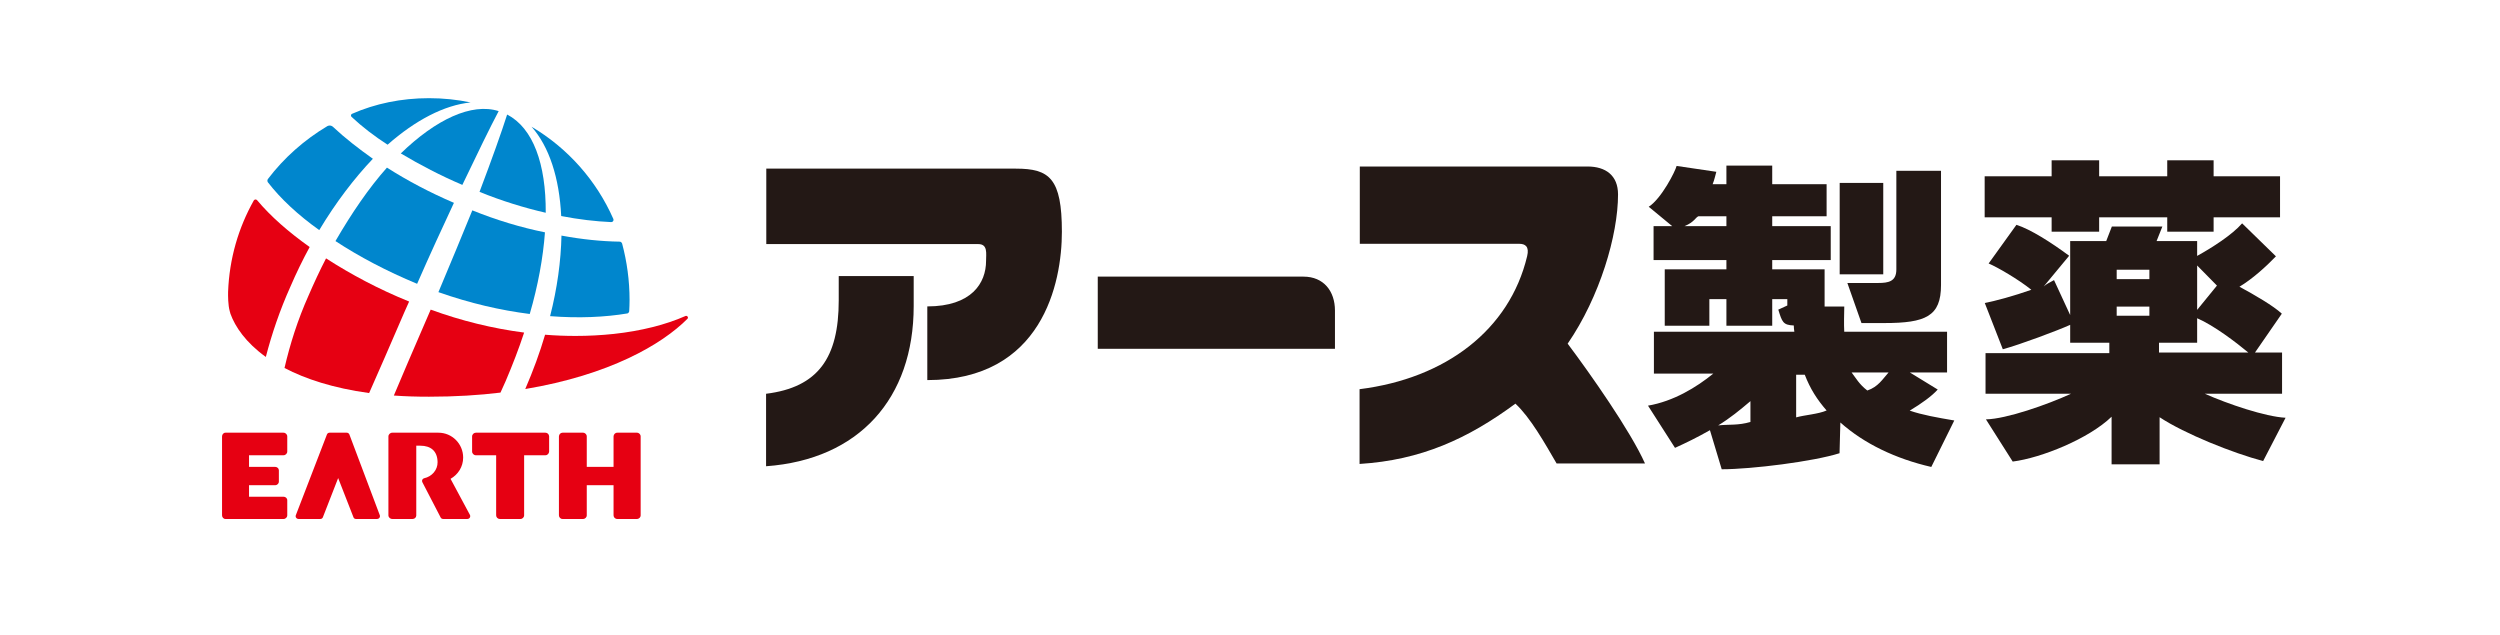
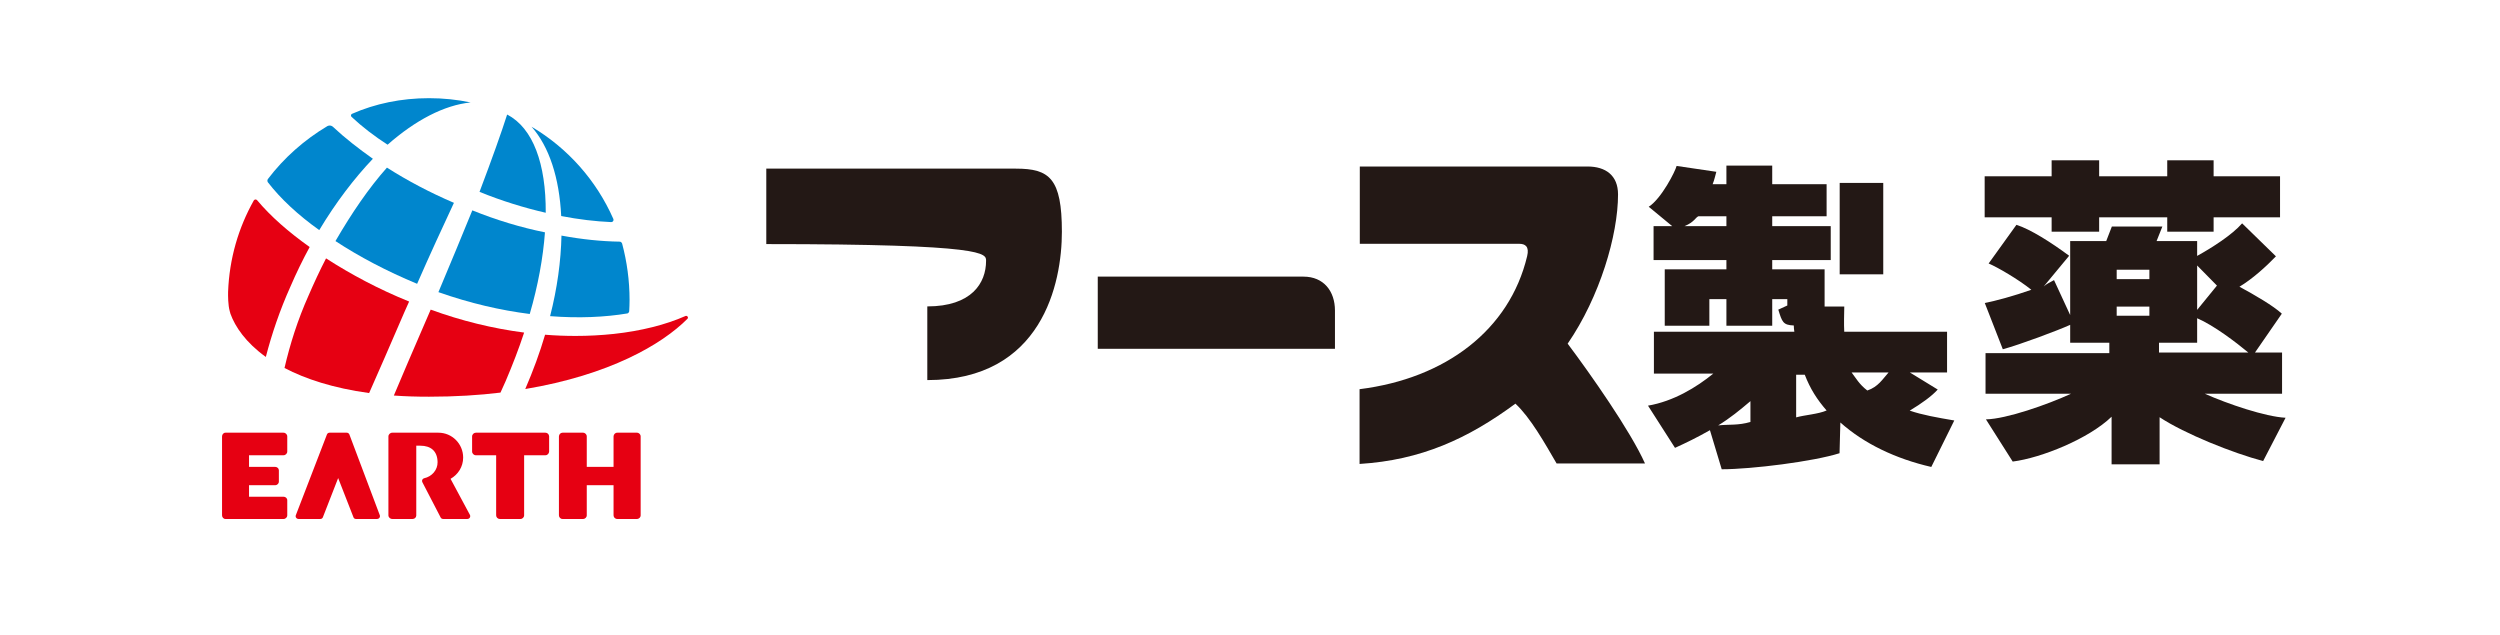
<svg xmlns="http://www.w3.org/2000/svg" fill="none" height="100%" overflow="visible" preserveAspectRatio="none" style="display: block;" viewBox="0 0 126 32" width="100%">
  <g clip-path="url(#clip0_0_2673)" id="logo">
    <g id="Vector">
</g>
    <g id="Group 624994">
      <g id="Group">
        <g id="Group_2">
          <path d="M22.096 14.724C23.705 15.289 25.227 15.638 26.699 15.825C27.116 14.395 27.372 12.99 27.466 11.71C26.251 11.465 25 11.085 23.805 10.602C23.302 11.832 22.725 13.236 22.096 14.724Z" fill="#0086CD" id="Vector_2" />
-           <path d="M23.302 9.319C24.085 7.68 24.713 6.393 25.133 5.6C23.772 5.169 21.973 6.016 20.2 7.732C21.166 8.308 22.212 8.854 23.302 9.319Z" fill="#0086CD" id="Vector_3" />
          <path d="M16.907 12.15C18.107 12.937 19.491 13.667 21.023 14.304C21.672 12.819 22.304 11.454 22.878 10.223C21.68 9.71 20.538 9.108 19.502 8.448C18.586 9.478 17.728 10.736 16.907 12.15Z" fill="#0086CD" id="Vector_4" />
          <path d="M14.339 18.547C15.396 19.1 16.795 19.562 18.604 19.81C19.109 18.657 19.644 17.454 20.188 16.178C20.334 15.84 20.477 15.507 20.62 15.198C19.075 14.572 17.688 13.829 16.433 13.022C16.121 13.625 15.83 14.251 15.548 14.903C15.007 16.112 14.613 17.358 14.339 18.547Z" fill="#E60012" id="Vector_5" />
          <path d="M25.56 5.772C25.285 6.638 24.805 7.988 24.168 9.67C25.274 10.121 26.416 10.473 27.505 10.723C27.52 8.264 26.872 6.457 25.56 5.772Z" fill="#0086CD" id="Vector_6" />
          <path d="M16.09 11.598C16.926 10.202 17.864 8.978 18.793 8.002C18.067 7.487 17.39 6.963 16.782 6.393C16.737 6.351 16.678 6.327 16.617 6.327C16.574 6.327 16.535 6.338 16.503 6.354C15.334 7.05 14.314 7.955 13.504 9.02V9.021C13.487 9.047 13.476 9.074 13.476 9.103C13.476 9.132 13.483 9.157 13.5 9.185C14.14 10.016 15.023 10.835 16.09 11.598Z" fill="#0086CD" id="Vector_7" />
          <path d="M28.285 10.889C29.164 11.059 30.011 11.159 30.805 11.194C30.869 11.194 30.922 11.145 30.922 11.081C30.922 11.064 30.918 11.047 30.913 11.035C30.05 9.076 28.599 7.456 26.79 6.387C27.684 7.397 28.19 8.968 28.285 10.889Z" fill="#0086CD" id="Vector_8" />
          <path d="M14.63 14.462C14.93 13.763 15.259 13.09 15.607 12.45C14.547 11.697 13.649 10.914 12.957 10.089C12.938 10.067 12.911 10.053 12.88 10.053C12.845 10.053 12.815 10.071 12.795 10.097C12.019 11.475 11.559 13.031 11.496 14.708C11.493 14.903 11.489 15.368 11.581 15.691C11.586 15.717 11.612 15.799 11.615 15.814C11.848 16.462 12.385 17.263 13.398 17.99C13.699 16.824 14.109 15.624 14.63 14.462Z" fill="#E60012" id="Vector_9" />
          <path d="M17.689 5.819C17.689 5.847 17.7 5.868 17.717 5.889C18.241 6.381 18.858 6.858 19.534 7.293C20.933 6.061 22.387 5.298 23.718 5.163C23.041 5.021 22.338 4.948 21.622 4.948C20.229 4.948 18.906 5.223 17.742 5.737C17.71 5.751 17.689 5.781 17.689 5.819Z" fill="#0086CD" id="Vector_10" />
          <path d="M34.648 16.067C34.661 16.049 34.673 16.033 34.673 16.01C34.673 15.962 34.631 15.919 34.581 15.919C34.572 15.919 34.564 15.923 34.552 15.925C33.555 16.366 32.315 16.68 30.939 16.829C30.304 16.897 29.658 16.931 29.005 16.931C28.496 16.931 27.986 16.912 27.472 16.87C27.205 17.781 26.871 18.682 26.473 19.607C30.708 18.899 33.358 17.364 34.648 16.067Z" fill="#E60012" id="Vector_11" />
          <path d="M27.725 15.934C29.166 16.048 30.5 15.985 31.627 15.796C31.67 15.777 31.706 15.738 31.712 15.685C31.722 15.492 31.73 15.312 31.73 15.117C31.73 14.146 31.598 13.184 31.355 12.275C31.334 12.225 31.291 12.179 31.234 12.179H31.227C30.311 12.165 29.324 12.065 28.298 11.874C28.272 13.149 28.085 14.533 27.725 15.934Z" fill="#0086CD" id="Vector_12" />
          <path d="M26.416 16.762C24.827 16.556 23.252 16.169 21.707 15.605C21.559 15.946 21.411 16.291 21.258 16.644C20.763 17.793 20.29 18.881 19.85 19.935C20.402 19.976 20.991 19.994 21.621 19.994C22.932 19.994 24.153 19.919 25.224 19.787C25.312 19.597 25.397 19.408 25.483 19.213C25.837 18.382 26.148 17.576 26.416 16.762Z" fill="#E60012" id="Vector_13" />
        </g>
        <g id="Group_3">
          <path d="M32.101 21.808H31.108C31.006 21.808 30.923 21.893 30.923 21.997V23.53H29.573V21.997C29.573 21.893 29.487 21.808 29.385 21.808H28.349C28.254 21.808 28.17 21.893 28.17 21.997V25.972C28.17 26.074 28.253 26.156 28.346 26.156H29.389C29.487 26.156 29.573 26.074 29.573 25.972V24.454H30.923V25.972C30.923 26.074 31.004 26.156 31.108 26.156H32.103C32.206 26.156 32.289 26.074 32.289 25.972V21.997C32.289 21.893 32.206 21.808 32.101 21.808Z" fill="#E60012" id="Vector_14" />
          <path d="M17.936 26.156H19.008C19.087 26.156 19.151 26.093 19.151 26.017C19.151 26.003 19.151 25.989 19.145 25.976L17.608 21.895C17.584 21.844 17.536 21.808 17.478 21.808H16.608C16.549 21.808 16.497 21.845 16.478 21.896L14.907 25.974C14.905 25.989 14.899 26 14.899 26.017C14.899 26.093 14.967 26.156 15.04 26.156H16.145C16.201 26.156 16.246 26.126 16.27 26.078L17.043 24.094L17.817 26.076C17.833 26.126 17.886 26.156 17.936 26.156Z" fill="#E60012" id="Vector_15" />
          <path d="M14.287 21.808H11.361C11.269 21.808 11.191 21.893 11.191 21.997V25.972C11.191 26.074 11.269 26.157 11.361 26.157H14.287C14.392 26.157 14.478 26.074 14.478 25.972V25.213C14.478 25.11 14.392 25.034 14.287 25.034H12.551V24.454H13.87C13.972 24.454 14.055 24.372 14.055 24.27V23.701C14.055 23.611 13.972 23.53 13.867 23.53H12.551V22.945H14.287C14.392 22.945 14.478 22.859 14.478 22.758V21.997C14.478 21.893 14.392 21.808 14.287 21.808Z" fill="#E60012" id="Vector_16" />
          <path d="M27.676 22.759V21.99C27.671 21.887 27.589 21.808 27.489 21.808H23.982C23.883 21.808 23.794 21.893 23.794 21.997V22.757C23.794 22.859 23.883 22.945 23.982 22.945H25.006V25.972C25.006 26.074 25.087 26.156 25.192 26.156H26.233C26.33 26.156 26.416 26.074 26.416 25.972V22.945H27.489C27.589 22.945 27.671 22.861 27.676 22.759Z" fill="#E60012" id="Vector_17" />
          <path d="M20.98 25.987V22.463H21.183C21.713 22.463 22.047 22.733 22.054 23.292C22.059 23.689 21.766 24.019 21.379 24.103V24.105C21.315 24.117 21.271 24.175 21.271 24.242C21.271 24.262 21.29 24.309 21.29 24.309L22.212 26.088C22.235 26.129 22.281 26.156 22.334 26.156H23.561C23.637 26.156 23.7 26.093 23.7 26.017C23.7 25.994 23.697 25.974 23.685 25.953L22.708 24.133C23.085 23.919 23.343 23.527 23.343 23.06C23.343 22.369 22.785 21.808 22.098 21.808H19.768C19.666 21.808 19.576 21.893 19.576 21.997V25.972C19.576 26.074 19.666 26.156 19.768 26.156H20.8C20.896 26.156 20.975 26.08 20.98 25.987Z" fill="#E60012" id="Vector_18" />
        </g>
      </g>
      <g id="Group_4">
        <path d="M65.696 13.942H55.327V17.581H67.282V15.652C67.282 14.674 66.712 13.942 65.696 13.942Z" fill="#231815" id="Vector_19" />
-         <path d="M51.199 8.499H38.621V12.302H49.306C49.795 12.302 49.698 12.779 49.698 13.149C49.698 14.267 48.966 15.443 46.736 15.443V19.157C52.528 19.157 53.519 14.27 53.519 11.683C53.519 8.984 52.892 8.499 51.199 8.499Z" fill="#231815" id="Vector_20" />
+         <path d="M51.199 8.499H38.621V12.302C49.795 12.302 49.698 12.779 49.698 13.149C49.698 14.267 48.966 15.443 46.736 15.443V19.157C52.528 19.157 53.519 14.27 53.519 11.683C53.519 8.984 52.892 8.499 51.199 8.499Z" fill="#231815" id="Vector_20" />
        <path d="M81.549 9.799C81.549 8.837 80.921 8.392 80.013 8.392H68.534V12.288H76.574C76.873 12.288 77.086 12.427 76.968 12.912C76.08 16.629 72.862 19.073 68.522 19.615V23.383C71.618 23.189 73.975 22.117 76.377 20.344C77.139 21.055 77.853 22.327 78.453 23.359H82.908C82.179 21.727 80.147 18.834 79.01 17.321C80.63 14.964 81.549 11.854 81.549 9.799Z" fill="#231815" id="Vector_21" />
-         <path d="M42.272 15.14C42.272 18.021 41.245 19.519 38.61 19.846V23.499C43.294 23.16 46.05 20.084 46.05 15.423V13.915H42.272V15.14Z" fill="#231815" id="Vector_22" />
        <path d="M103.402 11.677H105.797V10.953H109.229V11.677H111.566V10.953H114.914V8.885H111.566V8.079H109.229V8.885H105.797V8.079H103.402V8.885H100.027V10.953H103.402V11.677Z" fill="#231815" id="Vector_23" />
        <path d="M115.016 19.843V17.768H113.651L115.004 15.809C114.585 15.418 113.635 14.864 112.868 14.451C113.517 14.063 114.201 13.445 114.707 12.919L113.003 11.257C112.504 11.832 111.496 12.479 110.736 12.898V12.149H108.692L108.984 11.416H106.438L106.154 12.149H104.337V15.879L103.523 14.118C103.353 14.212 103.143 14.308 103.003 14.438L104.285 12.89C103.377 12.217 102.336 11.555 101.628 11.331L100.227 13.279C100.684 13.474 101.727 14.08 102.379 14.604C101.526 14.909 100.545 15.174 100.033 15.271L100.942 17.603C101.833 17.36 103.719 16.653 104.337 16.372V17.274L106.31 17.274V17.799H100.071V19.843H104.384C103.197 20.389 101.118 21.119 100.091 21.136L101.44 23.263C102.893 23.077 105.276 22.111 106.424 21.003V23.401H108.844V21.028C110.11 21.866 112.56 22.843 114.062 23.237L115.193 21.055C114.176 21.003 112.287 20.363 111.118 19.843L115.016 19.843ZM111.734 14.394L110.736 15.618V13.38L111.734 14.394ZM108.329 15.913H106.681V15.453H108.329V15.913ZM108.329 14.069H106.681V13.594H108.329V14.069ZM108.814 17.274L110.736 17.274V16.039C111.588 16.405 112.701 17.258 113.316 17.768H108.814V17.274Z" fill="#231815" id="Vector_24" />
        <path d="M94.916 9.219H92.72V13.826H94.916V9.219Z" fill="#231815" id="Vector_25" />
-         <path d="M93.107 14.262L93.818 16.282H94.969C97.054 16.282 97.827 15.943 97.827 14.37V8.608H95.576V13.584C95.576 14.191 95.17 14.262 94.662 14.262H93.107Z" fill="#231815" id="Vector_26" />
        <path d="M97.661 19.633L96.255 18.771H98.132V16.72H92.95C92.929 16.298 92.944 15.861 92.952 15.449H91.96V13.576H89.32V13.109H92.269V11.396H89.32V10.899H92.061V9.283H89.32V8.347H87.011V9.283H86.317C86.413 9.048 86.451 8.833 86.503 8.659L84.501 8.363C84.438 8.627 83.743 10.003 83.096 10.421L84.277 11.396H83.34V13.109H87.011V13.576H83.903V16.417H86.152V15.075H87.011V16.417H89.32V15.075H90.081V15.397L89.626 15.605C89.816 16.22 89.861 16.385 90.407 16.404C90.409 16.568 90.418 16.557 90.435 16.719H83.357V18.828H86.353C85.493 19.527 84.347 20.223 83.059 20.445L84.42 22.572C84.94 22.338 85.562 22.035 86.181 21.681L86.774 23.651C88.278 23.651 91.394 23.261 92.713 22.842L92.754 21.293C93.945 22.357 95.539 23.122 97.337 23.534L98.496 21.192C97.648 21.048 96.862 20.91 96.25 20.695C96.845 20.339 97.361 19.967 97.661 19.633ZM84.903 11.396C85.394 11.196 85.453 10.955 85.603 10.899H87.011V11.396H84.903ZM95.185 18.771C94.878 19.114 94.663 19.494 94.113 19.682C93.706 19.373 93.525 19.038 93.32 18.771H95.185ZM90.526 18.885H90.96C91.234 19.595 91.581 20.139 92.061 20.689C91.623 20.877 90.961 20.913 90.526 21.036V18.885ZM86.596 21.44C87.183 21.084 87.7 20.661 88.222 20.217V21.267C87.599 21.449 87.177 21.38 86.596 21.44Z" fill="#231815" id="Vector_27" />
      </g>
    </g>
  </g>
  <defs>
    <clipPath id="clip0_0_2673">
      <rect fill="white" height="31.105" width="125.902" />
    </clipPath>
  </defs>
</svg>